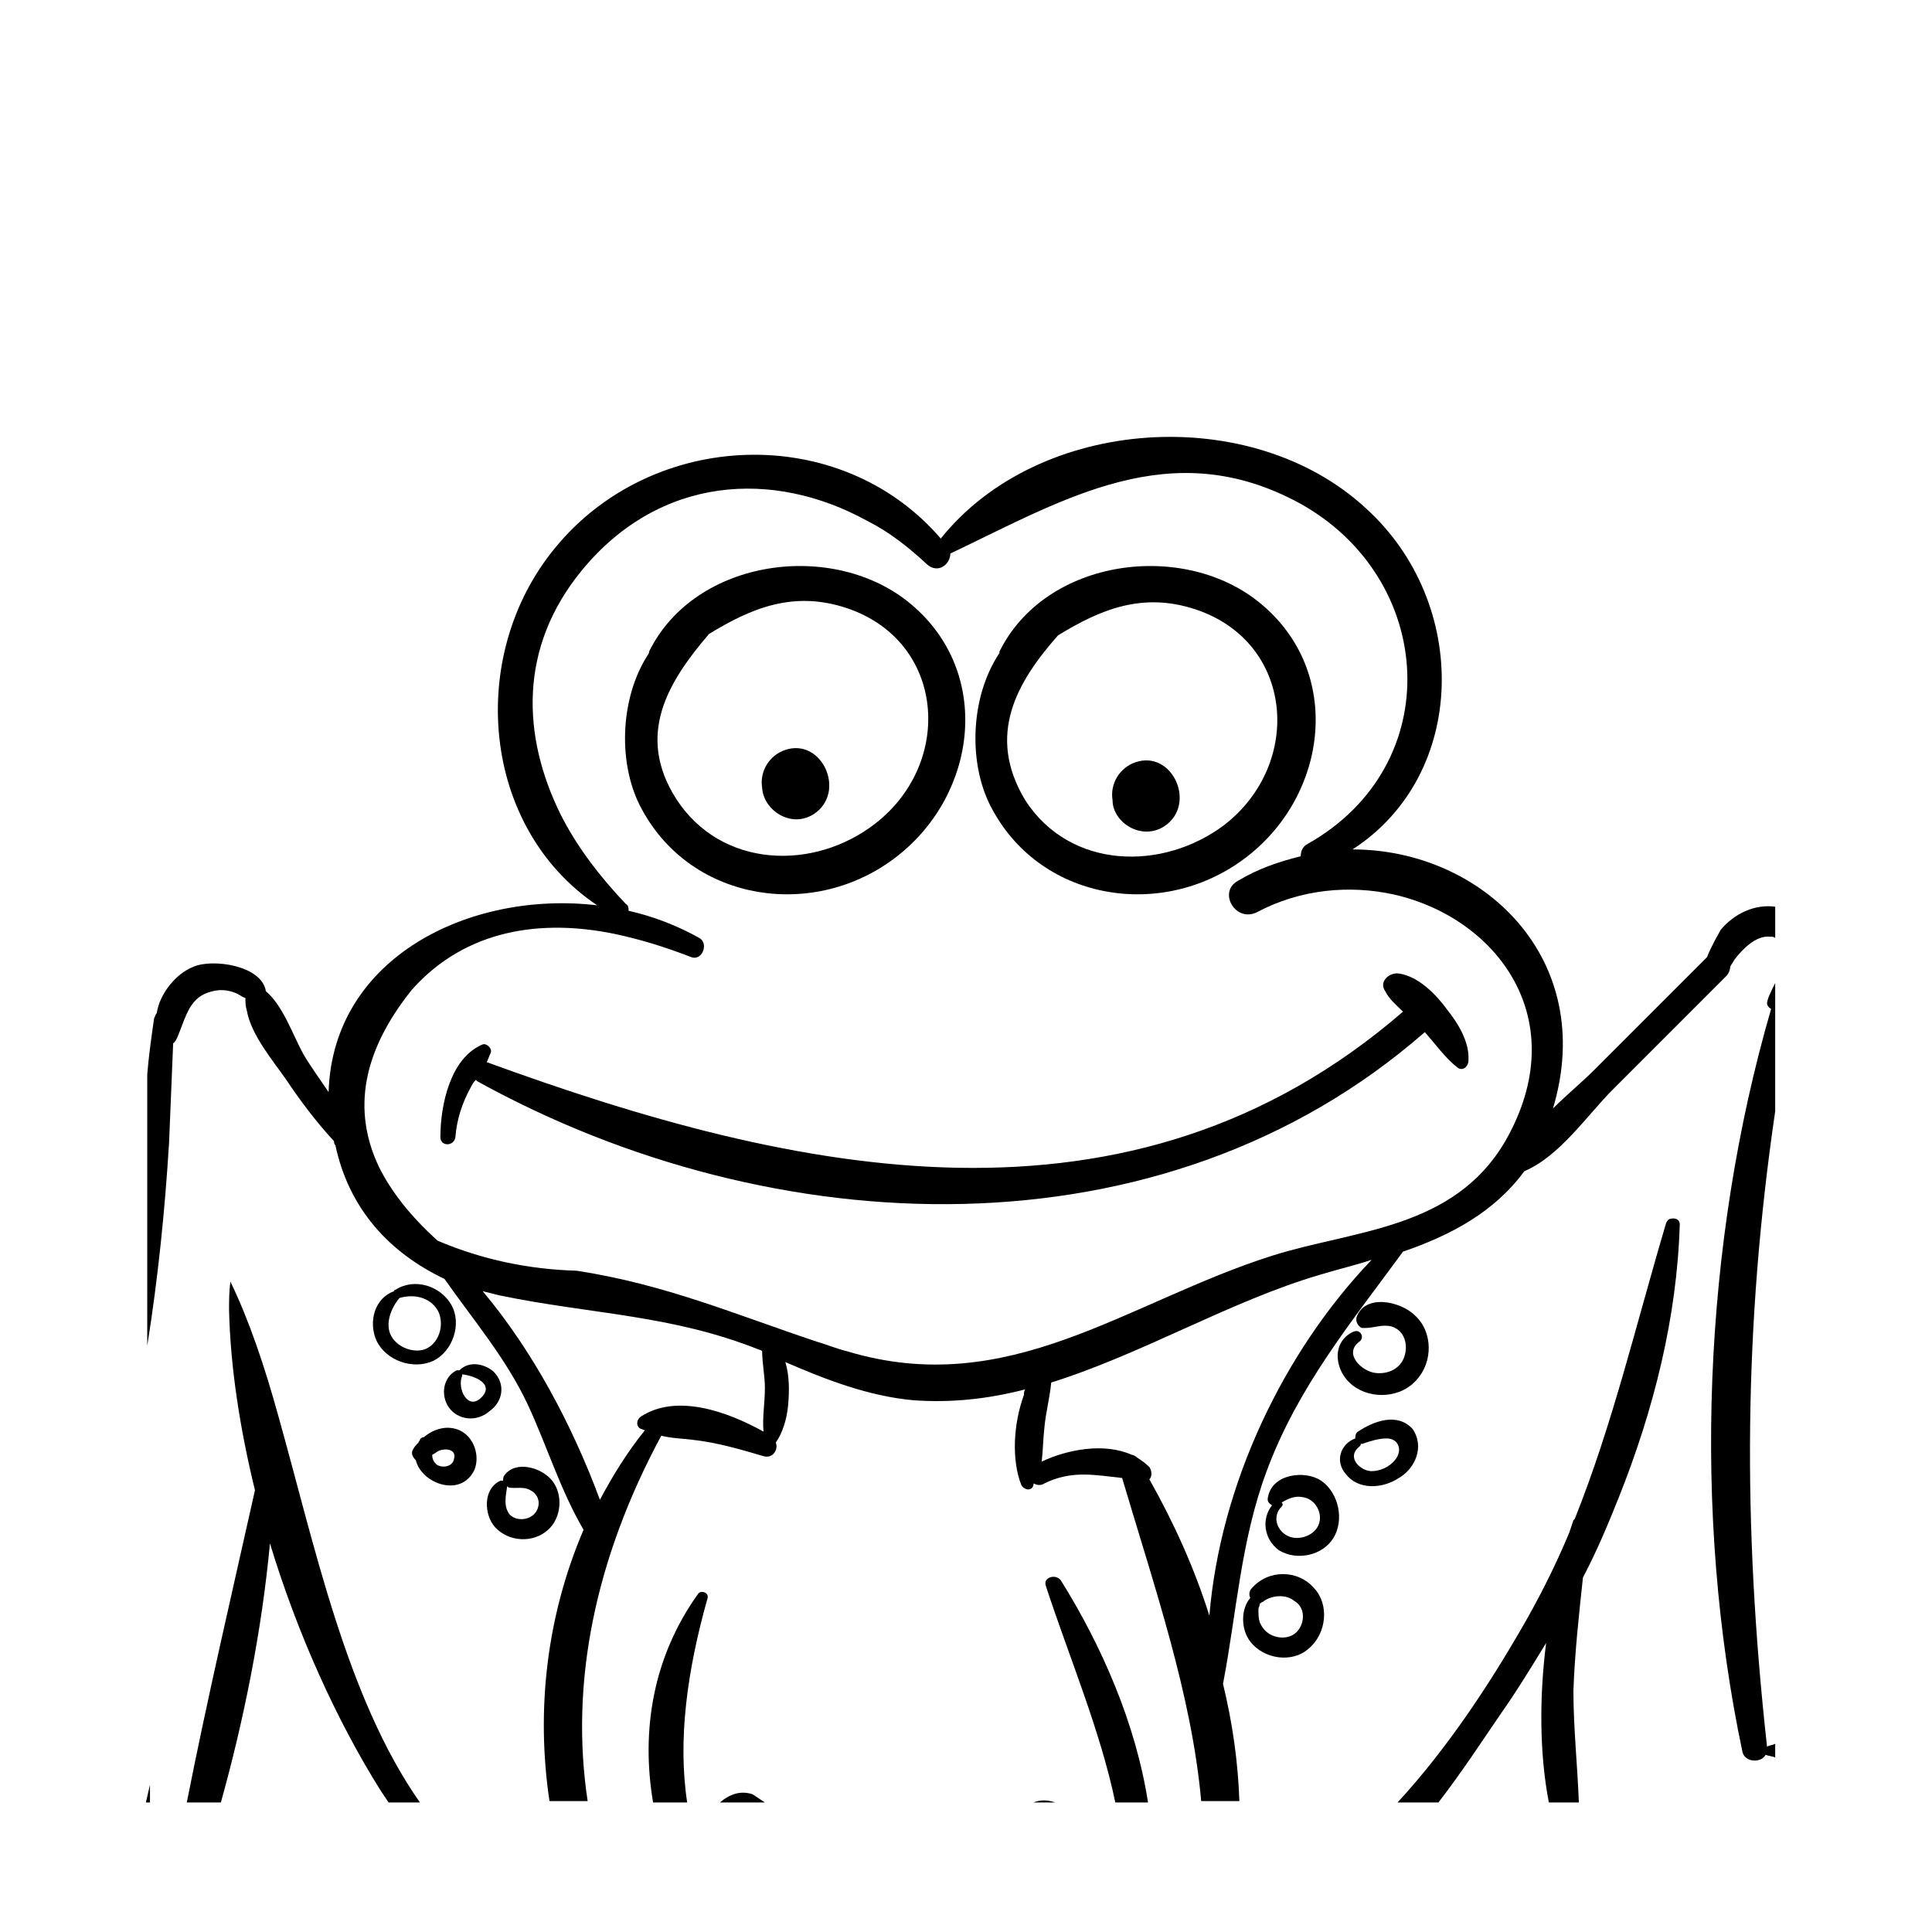
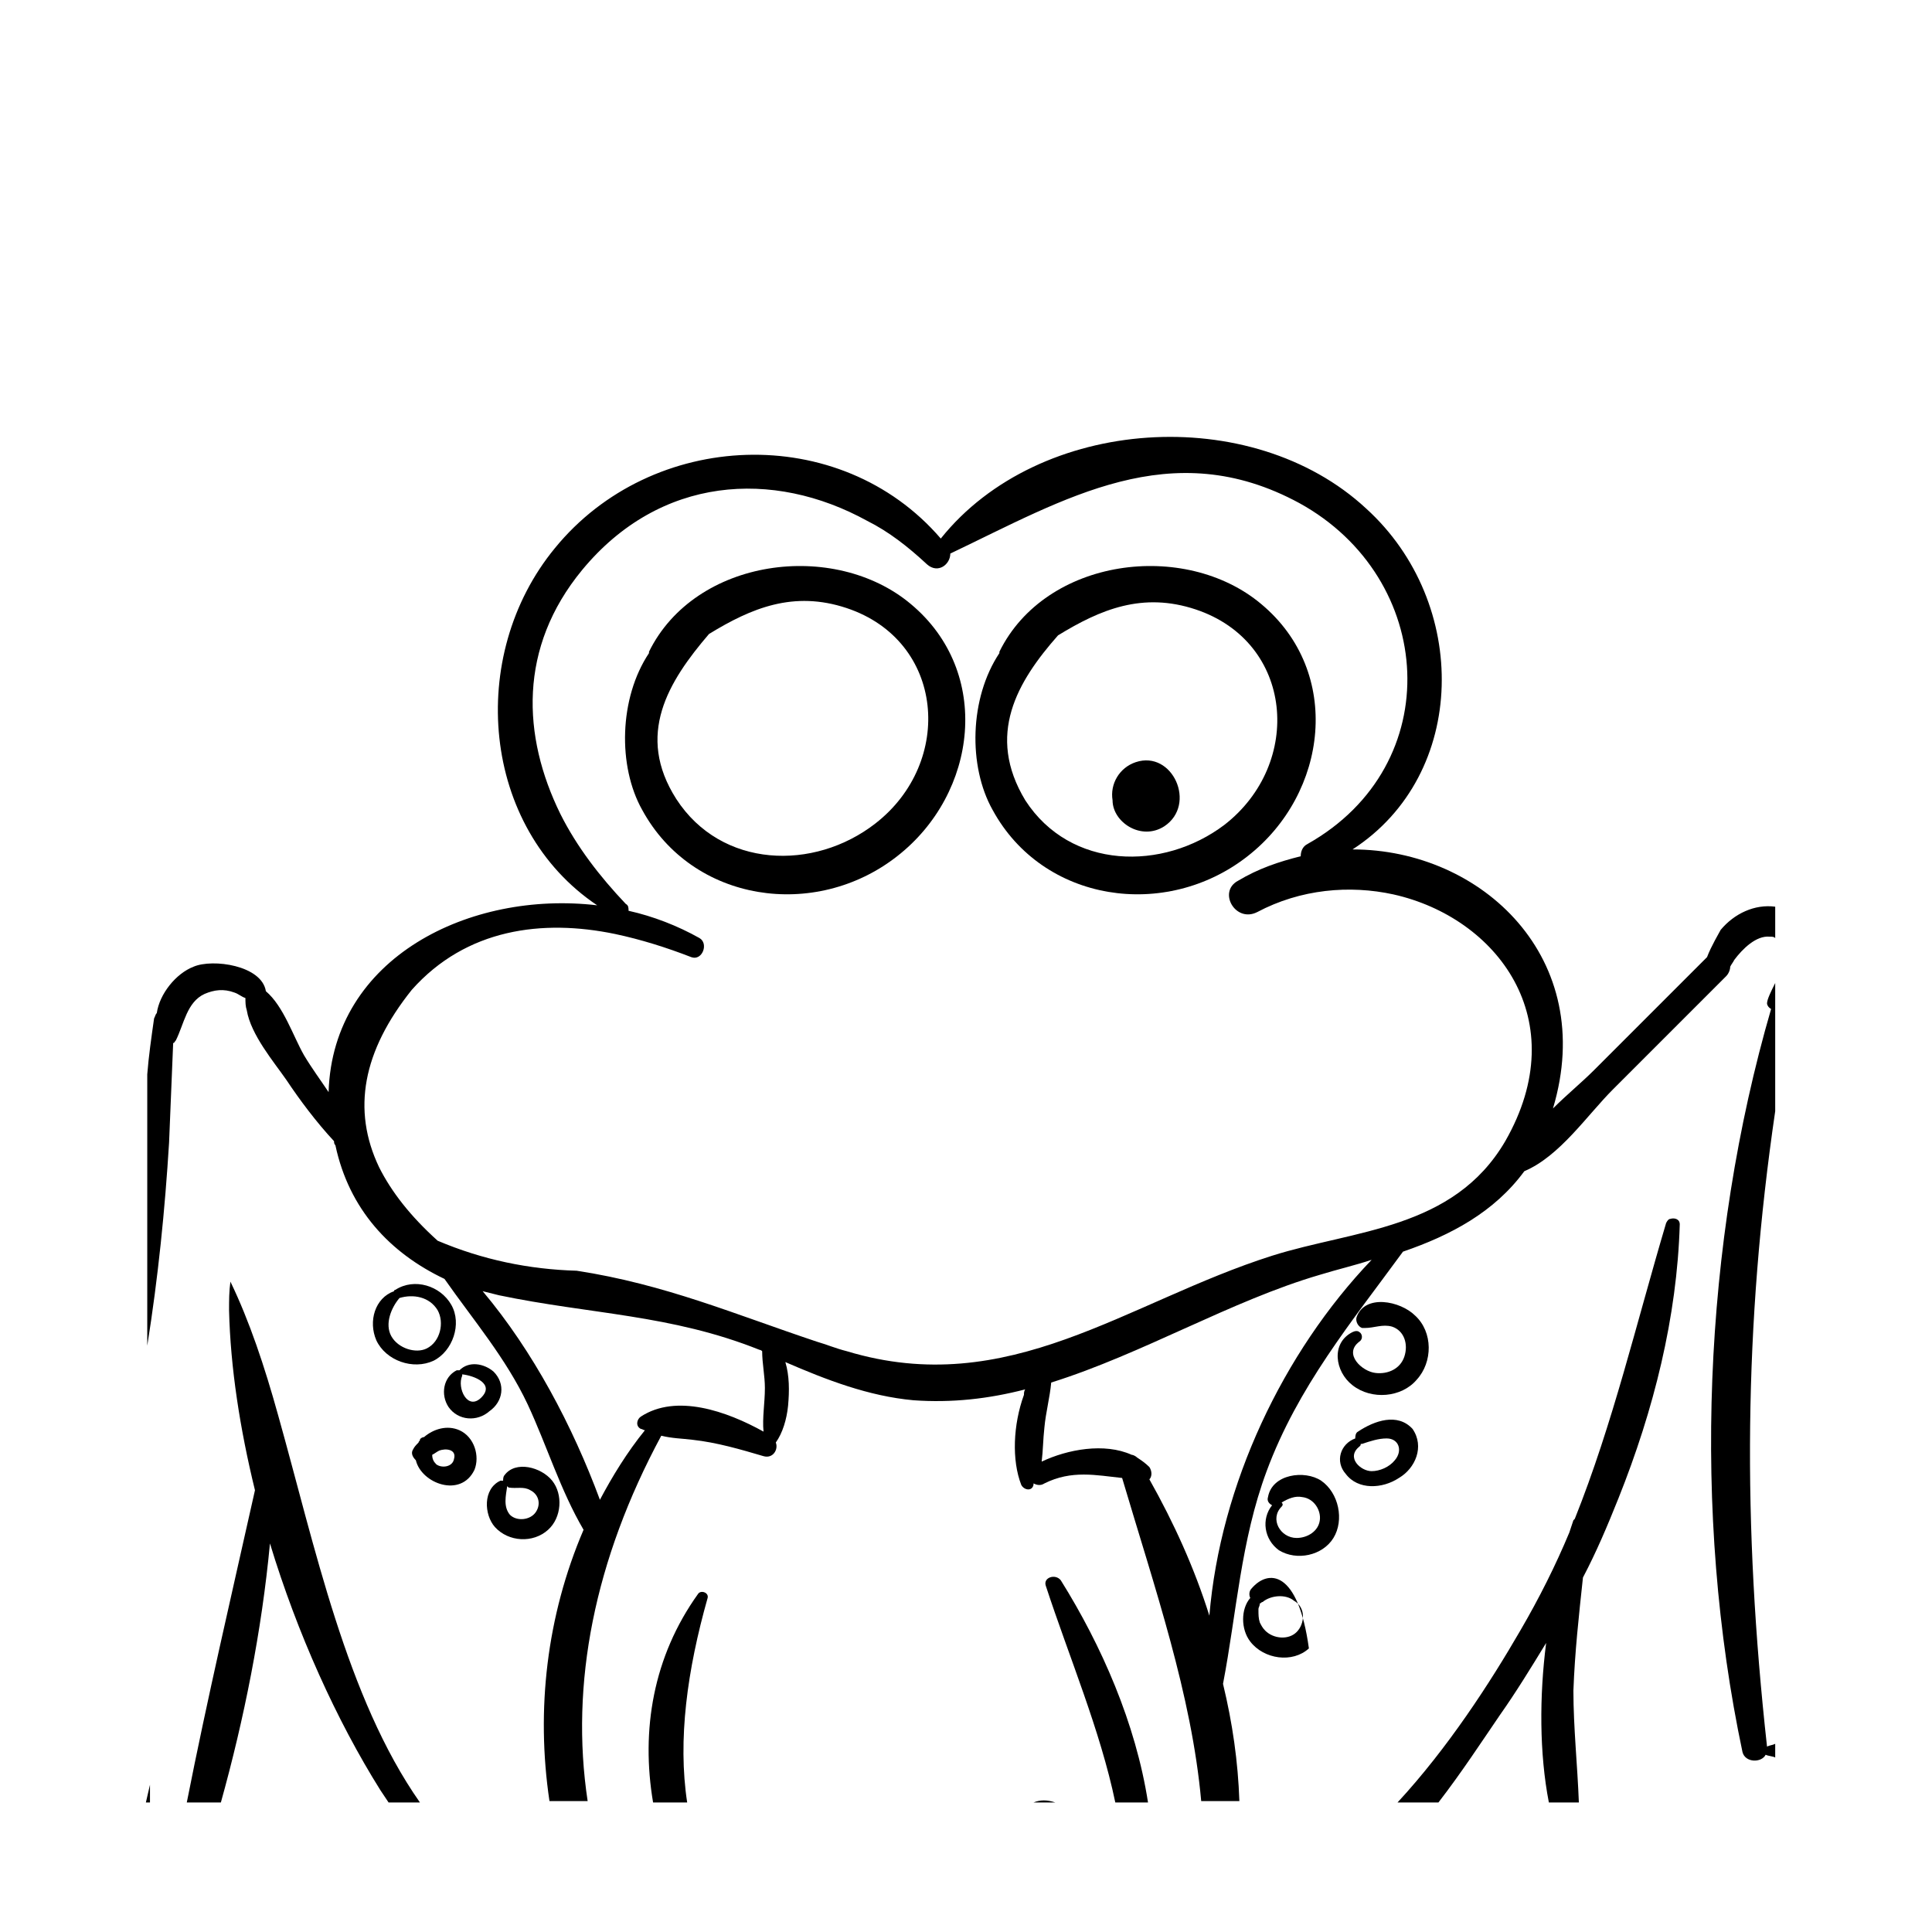
<svg xmlns="http://www.w3.org/2000/svg" version="1.1" id="Vrstva_13" x="0px" y="0px" viewBox="0 0 141.7 141.7" style="enable-background:new 0 0 141.7 141.7;" xml:space="preserve">
  <path d="M65.8,62.8c5.9-4.6,7-13.5,1-18.5c-5.6-4.7-15.8-3.4-19.2,3.5c0,0,0,0.1,0,0.1c-2.2,3.3-2.3,8.3-0.5,11.5  C50.8,66.2,59.8,67.5,65.8,62.8z M49.6,58.6c-3-4.7-0.6-8.6,2.4-12.1c3.1-1.9,6.2-3.2,10.1-1.9c7.2,2.4,7.9,11.3,2.1,15.8  C59.7,63.9,52.9,63.7,49.6,58.6z" />
-   <path d="M57.6,55c-1.2,0.4-1.9,1.6-1.7,2.8c0.1,1.6,2.1,3,3.8,1.9C62.1,58.1,60.3,54.1,57.6,55z" />
  <path d="M91.5,62.8c5.9-4.6,7-13.5,1-18.5c-5.6-4.7-15.8-3.4-19.2,3.5c0,0,0,0.1,0,0.1c-2.2,3.3-2.3,8.3-0.5,11.5  C76.5,66.2,85.5,67.5,91.5,62.8z M77.6,46.6c3.1-1.9,6.2-3.2,10.1-1.9c7.2,2.4,7.9,11.3,2.1,15.8c-4.5,3.4-11.3,3.3-14.6-1.8  C72.3,53.9,74.6,50,77.6,46.6z" />
  <path d="M85.4,60.6c2.4-1.6,0.6-5.6-2.1-4.7c-1.2,0.4-1.9,1.6-1.7,2.8C81.6,60.3,83.7,61.7,85.4,60.6z" />
-   <path d="M104.5,75.7c0.8,0.9,1.5,1.9,2.4,2.6c0.4,0.3,0.8-0.1,0.8-0.5c0.1-1.4-0.8-2.8-1.6-3.8c-0.8-1.1-2.1-2.4-3.5-2.6  c-0.7-0.1-1.5,0.6-1,1.3c0.3,0.6,0.8,1,1.3,1.5c-20,17.3-44.5,12-67.2,3.7c0.1-0.2,0.2-0.5,0.3-0.7c0.1-0.3-0.3-0.7-0.6-0.6  c-2.4,1-3.1,4.5-3.1,6.8c0,0.7,1,0.7,1.1,0c0.1-1.3,0.5-2.5,1.1-3.6c0.1-0.2,0.2-0.4,0.4-0.6c0,0,0,0,0.1,0.1  C56.7,91.3,85.3,92.5,104.5,75.7z" />
  <path d="M51.9,117.2c0.1-0.4-0.5-0.6-0.7-0.3c-3.3,4.6-4.2,10-3.3,15.3h0.2h2.3C49.7,127.6,50.4,122.5,51.9,117.2z" />
  <path d="M129.9,74c-5,17.2-5.8,37-2.1,54.5c0.2,0.8,1.4,0.8,1.7,0.2c0.2,0.1,0.5,0.1,0.7,0.2v-1c-0.2,0.1-0.4,0.1-0.6,0.2  c-1.8-16.3-1.7-30.9,0.6-46.6v-9.4c-0.3,0.6-0.6,1.2-0.6,1.5C129.6,73.7,129.7,73.9,129.9,74z" />
  <path d="M92.9,107.9c2.3-6.2,6.2-10.9,10-16.1c3.5-1.2,6.7-2.9,8.9-5.9c2.6-1.1,4.6-4.1,6.5-6c2.8-2.8,5.5-5.5,8.3-8.3  c0.2-0.2,0.3-0.5,0.3-0.7c0.1-0.2,0.2-0.3,0.3-0.5c0.6-0.8,1.6-1.8,2.6-1.7c0.2,0,0.3,0,0.4,0.1v-2.3c-1.5-0.2-3,0.5-4,1.7  c-0.1,0.2-0.7,1.2-1,2c0,0,0,0,0,0c-2.8,2.8-5.5,5.5-8.3,8.3c-0.9,0.9-2,1.8-3,2.8c3.3-11-5.2-19-14.7-19c8.5-5.5,8.6-18.1,1-25  c-8.4-7.8-24-6.8-31.2,2.2c-7.4-8.6-21.2-8-28.3,0.7c-6.5,7.9-5.4,20.5,3.1,26.2c-9.3-1.1-19.4,3.8-19.7,13.7  c-0.6-0.9-1.2-1.7-1.8-2.7c-0.8-1.4-1.5-3.6-2.8-4.7c-0.3-1.9-3.9-2.4-5.3-1.8c-1.3,0.5-2.5,2-2.7,3.4c-0.1,0.1-0.1,0.2-0.2,0.4  c-0.2,1.4-0.4,2.8-0.5,4.1v19.9c0.8-5,1.3-10,1.6-14.9c0.1-2.5,0.2-4.9,0.3-7.3c0.1,0,0.1-0.1,0.2-0.2c0.6-1.2,0.8-2.8,2.1-3.4  c0.7-0.3,1.4-0.4,2.2-0.1c0.3,0.1,0.5,0.3,0.8,0.4c0,0.3,0,0.6,0.1,0.9c0.3,1.8,2,3.8,2.9,5.1c1,1.5,2.2,3.1,3.5,4.5  c0,0.1,0,0.2,0.1,0.3c1,4.7,4,7.9,8,9.8c2.1,3,4.5,5.8,6.1,9.2c1.4,3,2.4,6.3,4.1,9.2c-2.7,6.3-3.5,13.2-2.5,19.9h0.2h2.6  c-1.3-8.6,0.5-17.7,5.4-26.8c0.8,0.2,1.5,0.2,2.3,0.3c1.8,0.2,3.5,0.7,5.2,1.2c0.7,0.2,1.1-0.5,0.9-1c0.5-0.7,0.8-1.7,0.9-2.7  c0.1-1.1,0.1-2.2-0.2-3.2c3,1.3,6.1,2.5,9.4,2.8c2.8,0.2,5.5-0.1,8.2-0.8c-0.1,0.1-0.1,0.3-0.1,0.4c-0.8,2.2-0.9,4.8-0.2,6.6  c0.2,0.4,0.8,0.5,0.9,0c0,0,0-0.1,0-0.1c0.2,0.1,0.5,0.2,0.8,0c2-1,3.8-0.6,5.7-0.4c2.4,8.1,5.1,15.9,5.8,23.7h0.2h2.6  c-0.1-2.9-0.5-5.7-1.2-8.6C90.7,118.3,91,113,92.9,107.9z M56,105c-2.7-1.5-6.4-2.8-9-1.1c-0.3,0.2-0.4,0.7,0,0.9  c0.1,0,0.2,0.1,0.3,0.1c-1.3,1.6-2.4,3.4-3.3,5.1c-2-5.4-4.9-10.9-8.6-15.3c0.4,0.1,0.8,0.2,1.2,0.3c6.7,1.4,12.6,1.4,19.1,4  c0.1,0,0.2,0.1,0.2,0.1c0,0.9,0.2,1.8,0.2,2.7C56.1,102.9,55.9,104,56,105z M62.1,99.1c-0.8-0.2-1.5-0.5-2.2-0.7  c-6-2-11.1-4.2-17.6-5.2c-3.5-0.1-6.9-0.8-10.2-2.2c-2-1.8-3.4-3.6-4.3-5.4c-2-4.2-1.2-8.5,2.4-13c4-4.5,9.6-5.2,14.9-4.1  c1.9,0.4,3.8,1,5.6,1.7c0.8,0.3,1.3-1,0.6-1.4c-1.6-0.9-3.4-1.6-5.2-2c0-0.2,0-0.4-0.2-0.5c-1.9-2-3.6-4.2-4.8-6.6  C38.3,54,38,47.5,42.7,41.8c5.7-6.9,14-7.4,20.9-3.6c1.6,0.8,3,1.9,4.4,3.2c0.8,0.7,1.7,0,1.7-0.8c8.4-4,16.2-8.8,25.6-3.7  c10,5.5,10.9,19.2,0.6,25c-0.4,0.2-0.5,0.6-0.5,0.9c-1.6,0.4-3.1,0.9-4.6,1.8c-1.5,0.8-0.2,3.1,1.4,2.3c3.2-1.7,6.8-2,10-1.3  c7.6,1.7,13.3,9.2,8.2,18.1c-3.8,6.5-11.1,6.5-17.1,8.4C82.6,95.5,74,102.7,62.1,99.1z M84.3,108.5c0.2-0.2,0.2-0.6,0-0.9  c-0.3-0.3-0.6-0.5-0.9-0.7c-0.1-0.1-0.3-0.2-0.4-0.2c-2-0.9-4.7-0.4-6.6,0.5c0.1-0.8,0.1-1.6,0.2-2.5c0.1-1.1,0.4-2.2,0.5-3.3  c6.7-2.1,13.2-6,19.7-7.9c1.3-0.4,2.6-0.7,3.8-1.1c-6.5,6.8-11.1,16.5-11.9,26.1C87.6,115,86.1,111.7,84.3,108.5z" />
  <path d="M76.7,116.3c1.7,5.2,4,10.6,5.1,15.9h0.2h2.2c-0.9-5.8-3.4-11.5-6.4-16.3C77.4,115.4,76.5,115.7,76.7,116.3z" />
  <path d="M116.1,115.7c1-1.9,1.8-3.8,2.6-5.8c2.6-6.5,4.3-13.3,4.5-20.1c0-0.4-0.4-0.5-0.7-0.4c-0.1,0-0.2,0.1-0.3,0.3  c-2.2,7.4-3.9,14.7-6.7,21.7c0,0-0.1,0.1-0.1,0.1c-0.1,0.3-0.2,0.6-0.3,0.9c-1,2.4-2.2,4.8-3.6,7.2c-2.2,3.8-5.3,8.6-9,12.6h0.2h2.8  c1.7-2.2,3.2-4.5,4.5-6.4c1.2-1.7,2.3-3.5,3.4-5.3c-0.5,3.9-0.5,8.1,0.2,11.7h0.2h2c-0.1-2.7-0.4-5.5-0.4-8.2  C115.5,121.2,115.8,118.5,116.1,115.7z" />
  <path d="M16.9,94C16.9,94,16.8,94,16.9,94c-0.1,0.7-0.1,1.4-0.1,2.1c0.1,4.2,0.8,8.7,1.9,13.2c-1.7,7.6-3.5,15.3-5,22.9h0.2h2.3  c1.7-6.1,3-12.6,3.6-19c2,6.6,4.9,13,8.1,18.1c0.2,0.3,0.4,0.6,0.6,0.9h0.2h2.1c-5.4-7.7-7.7-18.8-10.4-28.4  C19.4,100.2,18.3,96.9,16.9,94z" />
  <path d="M31.8,99.8c1.4-0.7,2.1-2.7,1.3-4.1c-0.8-1.4-2.7-2-4.1-1.1c-0.1,0-0.1,0.1-0.1,0.1c-1.4,0.5-1.9,2.2-1.3,3.6  C28.3,99.8,30.3,100.5,31.8,99.8z M28.7,98c-0.5-0.9,0-2.1,0.6-2.8c0,0,0,0,0,0c1-0.3,2.2-0.1,2.8,0.9c0.5,0.9,0.2,2.3-0.8,2.8  C30.5,99.3,29.2,98.9,28.7,98z" />
  <path d="M36.2,100.6c-0.7-0.6-1.8-0.8-2.5-0.1c-0.1,0-0.1,0-0.2,0c-1,0.5-1.2,1.8-0.6,2.7c0.7,1,2.1,1.1,3,0.3  C36.9,102.8,37.1,101.5,36.2,100.6z M35.3,102.5c-1,1-1.8-0.7-1.4-1.6c0,0,0,0,0-0.1C34.8,100.9,36.3,101.5,35.3,102.5z" />
  <path d="M33.7,104.9c-0.9-0.4-1.9-0.1-2.6,0.5c-0.1,0-0.3,0.1-0.3,0.2c0,0.1-0.1,0.1-0.1,0.2c-0.2,0.2-0.3,0.3-0.4,0.5  c-0.2,0.3,0,0.6,0.2,0.8c0.4,1.7,3.3,2.8,4.3,0.7C35.2,106.8,34.8,105.4,33.7,104.9z M33.3,107c-0.1,0.6-0.9,0.7-1.3,0.4  c-0.2-0.2-0.3-0.4-0.3-0.7c0.2-0.1,0.3-0.2,0.5-0.3C32.7,106.2,33.5,106.3,33.3,107z" />
  <path d="M40.5,108.6c-0.8-1-2.7-1.5-3.5-0.4c-0.1,0.1-0.1,0.3-0.1,0.4c-0.1,0-0.1,0-0.2,0c-1.3,0.6-1.2,2.5-0.4,3.4  c1,1.1,2.8,1.2,3.9,0.2C41.2,111.3,41.3,109.6,40.5,108.6z M39.3,110.9c-0.4,0.6-1.4,0.7-1.9,0.2c-0.5-0.6-0.3-1.4-0.2-2.1  c0,0,0,0,0,0c0,0,0,0,0,0c0,0,0.1,0.1,0.1,0.1c0.6,0.1,1.1-0.1,1.6,0.2C39.5,109.6,39.7,110.3,39.3,110.9z" />
-   <path d="M91.8,116.5c-0.2,0.2-0.2,0.5-0.1,0.7c-0.7,0.8-0.7,2.3,0,3.2c1,1.3,3.1,1.6,4.3,0.5c1.3-1.1,1.5-3.2,0.4-4.4  C95.2,115.1,93,115.1,91.8,116.5z M95.1,119.7c-0.6,0.6-1.7,0.5-2.3-0.1c-0.2-0.2-0.3-0.4-0.4-0.6c-0.1-0.3-0.1-0.6-0.1-0.9  c0,0,0-0.1,0-0.1c0-0.1,0.1-0.2,0.1-0.4c0,0,0,0,0,0c0.1,0,0.1-0.1,0.2-0.1c0.6-0.5,1.7-0.6,2.3-0.1  C95.8,117.9,95.7,119.1,95.1,119.7z" />
+   <path d="M91.8,116.5c-0.2,0.2-0.2,0.5-0.1,0.7c-0.7,0.8-0.7,2.3,0,3.2c1,1.3,3.1,1.6,4.3,0.5C95.2,115.1,93,115.1,91.8,116.5z M95.1,119.7c-0.6,0.6-1.7,0.5-2.3-0.1c-0.2-0.2-0.3-0.4-0.4-0.6c-0.1-0.3-0.1-0.6-0.1-0.9  c0,0,0-0.1,0-0.1c0-0.1,0.1-0.2,0.1-0.4c0,0,0,0,0,0c0.1,0,0.1-0.1,0.2-0.1c0.6-0.5,1.7-0.6,2.3-0.1  C95.8,117.9,95.7,119.1,95.1,119.7z" />
  <path d="M96.9,108.6c-1.2-0.8-3.6-0.5-3.9,1.2c-0.1,0.3,0.1,0.5,0.3,0.6c-0.8,1-0.6,2.5,0.5,3.3c1.3,0.8,3.2,0.4,4-0.9  C98.6,111.5,98.2,109.5,96.9,108.6z M96.8,111.5c-0.1,0.8-0.9,1.3-1.7,1.3c-1.2,0-2-1.4-1.1-2.3c0.1-0.1,0.1-0.2,0-0.3  c0.5-0.3,1-0.5,1.5-0.4C96.4,109.9,96.9,110.8,96.8,111.5z" />
  <path d="M99.6,105c-0.2,0.1-0.2,0.4-0.2,0.5c-1.1,0.4-1.5,1.7-0.7,2.6c0.9,1.2,2.7,1.1,3.9,0.3c1.2-0.7,1.9-2.3,1-3.6  C102.5,103.6,100.8,104.2,99.6,105z M102.3,107.1c-0.4,0.5-1.1,0.8-1.7,0.8c-0.8,0-1.9-1-0.9-1.8c0.1-0.1,0.1-0.1,0.1-0.2  c0,0,0.1,0,0.1,0c0.6-0.2,1.2-0.4,1.8-0.4C102.6,105.5,102.9,106.4,102.3,107.1z" />
  <path d="M99.5,96.6c-0.1,0.3,0.1,0.7,0.4,0.8c0.1,0,0.1,0,0.2,0c0.7,0,1.3-0.3,2-0.1c0.9,0.3,1.2,1.3,0.9,2.2  c-0.3,0.9-1.2,1.3-2.1,1.2c-1-0.1-2.4-1.4-1.2-2.3c0.3-0.2,0.2-0.6,0-0.7c-0.1-0.1-0.3-0.1-0.5,0c-1.6,0.8-1.3,2.9,0,3.9  c1.4,1.1,3.6,0.9,4.7-0.4c1.2-1.3,1.2-3.5-0.1-4.7C102.7,95.4,100.1,94.9,99.5,96.6z" />
  <path d="M75.8,132.2H76h1.4C76.8,132,76.3,132,75.8,132.2z" />
-   <path d="M52.8,132.2H53h3.1c-0.3-0.2-0.6-0.4-0.9-0.6C54.3,131.3,53.5,131.6,52.8,132.2z" />
  <path d="M11,130.9c-0.1,0.4-0.2,0.9-0.3,1.3h0.2H11V130.9z" />
</svg>